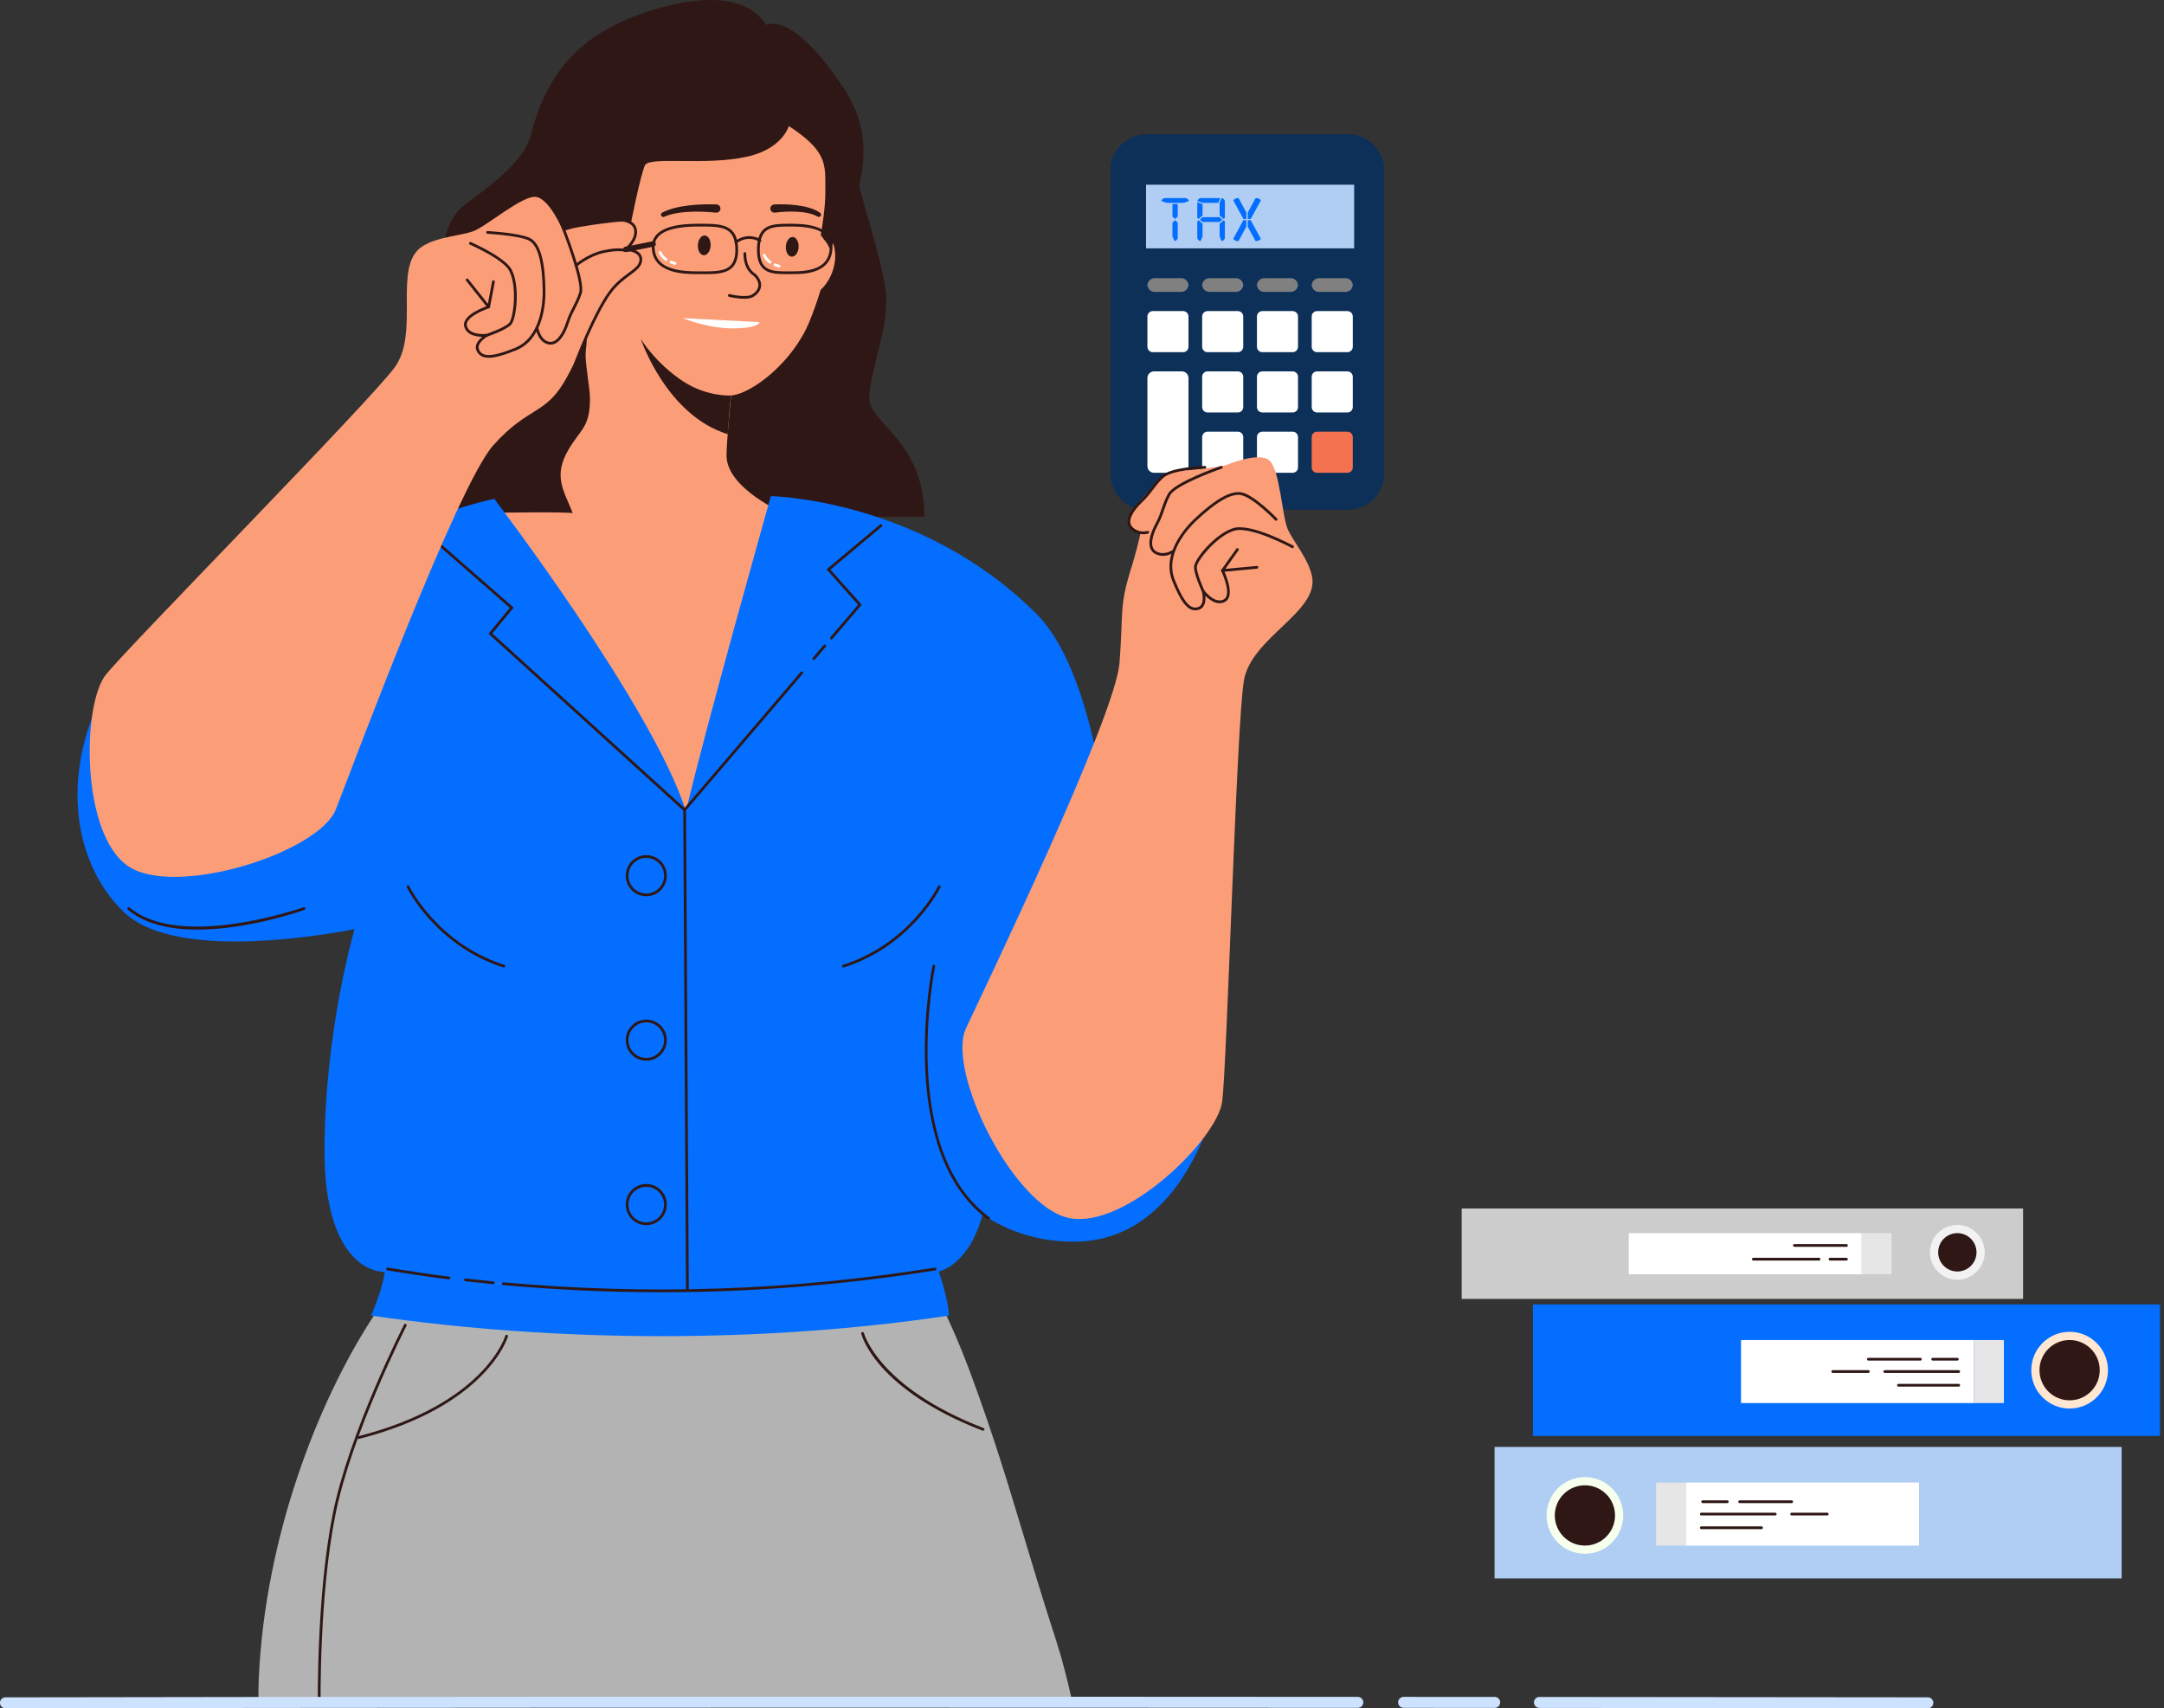
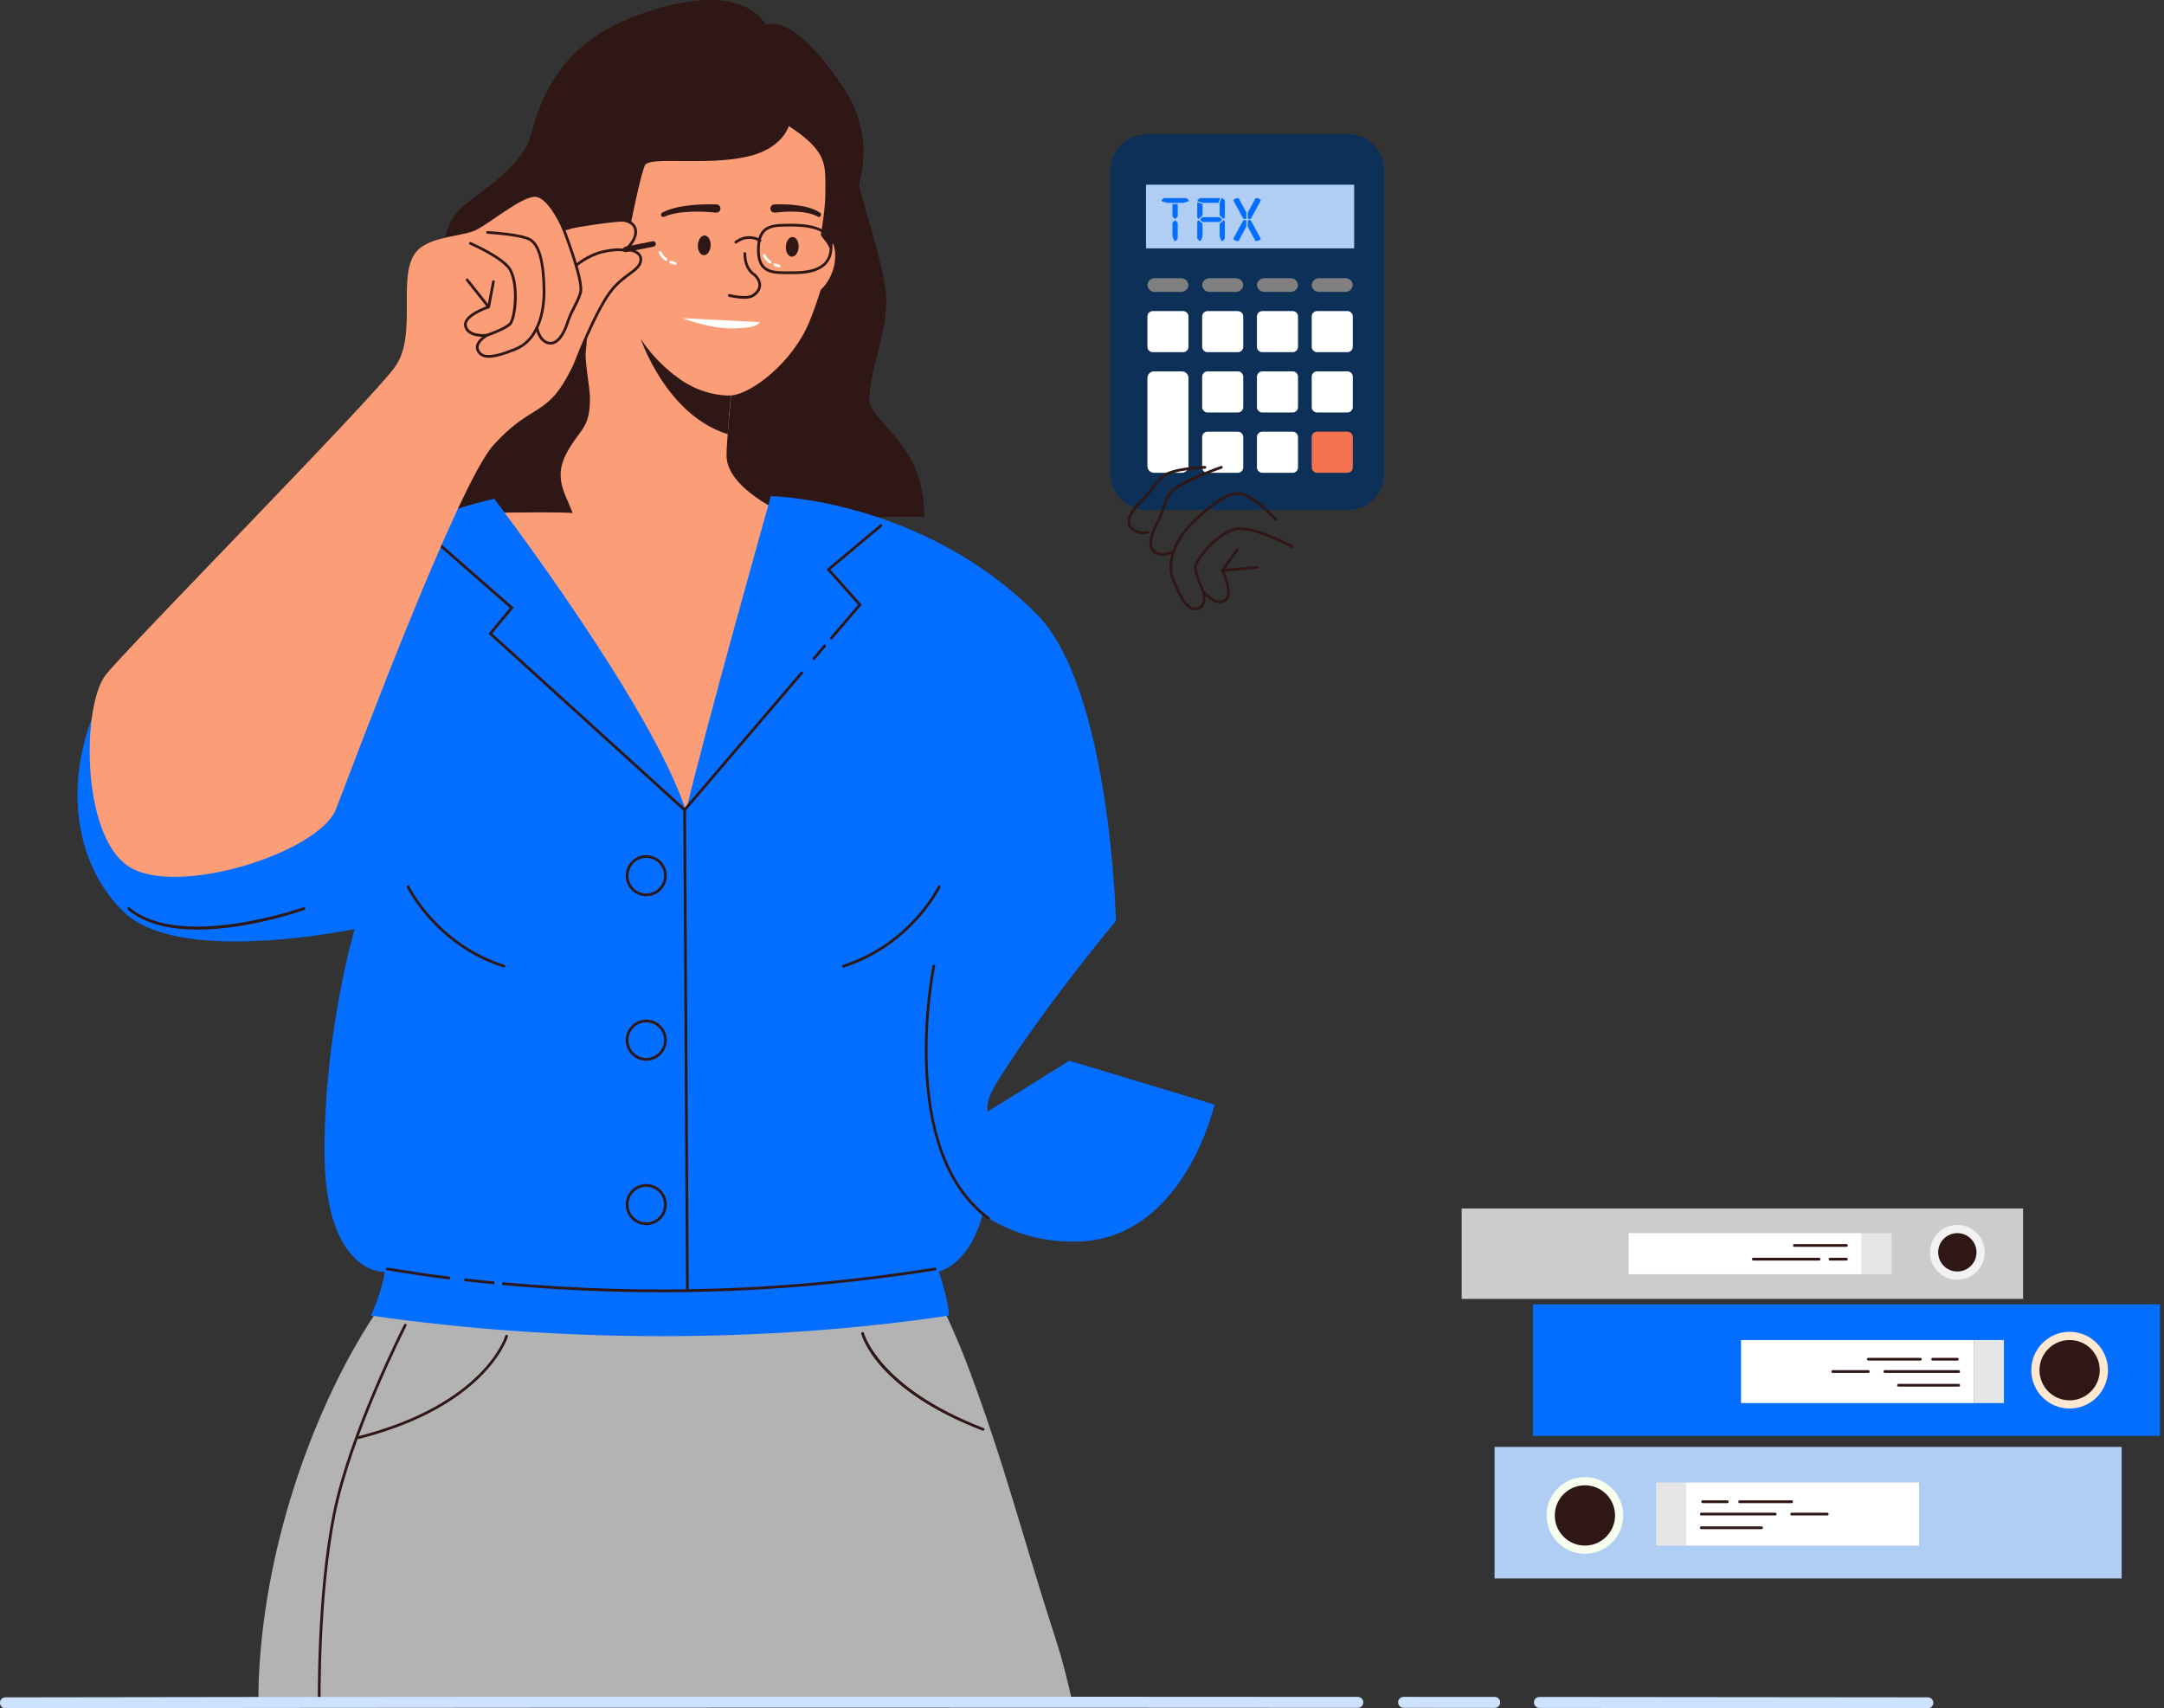
<svg xmlns="http://www.w3.org/2000/svg" width="394" height="311" viewBox="0 0 394 311" fill="none">
  <rect x="0" y="0" width="394" height="311" fill="#333333" stroke="none" />
  <g clip-path="url(#clip0_144_5704)">
    <path d="M245.446 24.449H208.765C205.127 24.449 202.176 27.404 202.176 31.043V86.213C202.176 89.853 205.129 92.807 208.765 92.807H245.446C249.083 92.807 252.034 89.852 252.034 86.213V31.044C252.034 27.404 249.081 24.451 245.446 24.451V24.449Z" fill="#0C3058" />
    <path d="M208.657 33.623H246.55V45.215H208.657V33.623Z" fill="#B0CDF3" />
    <path d="M244.981 53.14C245.643 53.14 246.206 52.645 246.29 51.987L246.293 51.965H246.301V51.82H246.293L246.29 51.798C246.206 51.14 245.643 50.645 244.981 50.645H240.142C239.48 50.645 238.917 51.14 238.834 51.798L238.831 51.82H238.823V51.965H238.831L238.834 51.987C238.917 52.645 239.48 53.14 240.142 53.14H244.981Z" fill="#808080" />
    <path d="M235.01 53.14C235.672 53.14 236.234 52.645 236.318 51.987L236.321 51.965H236.329V51.82H236.321L236.318 51.798C236.234 51.14 235.672 50.645 235.01 50.645H230.17C229.508 50.645 228.946 51.14 228.862 51.798L228.859 51.82H228.851V51.965H228.859L228.862 51.987C228.946 52.645 229.508 53.14 230.17 53.14H235.01Z" fill="#808080" />
    <path d="M225.038 53.14C225.7 53.14 226.263 52.645 226.346 51.987L226.35 51.965H226.357V51.82H226.35L226.346 51.798C226.263 51.14 225.7 50.645 225.038 50.645H220.199C219.537 50.645 218.974 51.14 218.89 51.798L218.887 51.82H218.879V51.965H218.887L218.89 51.987C218.974 52.645 219.537 53.14 220.199 53.14H225.038Z" fill="#808080" />
    <path d="M215.065 53.14C215.727 53.14 216.29 52.645 216.374 51.987L216.377 51.965H216.385V51.82H216.377L216.374 51.798C216.29 51.14 215.727 50.645 215.065 50.645H210.226C209.564 50.645 209.001 51.14 208.918 51.798L208.915 51.82H208.907V51.965H208.915L208.918 51.987C209.001 52.645 209.564 53.14 210.226 53.14H215.065Z" fill="#808080" />
    <path d="M239.802 56.633H245.321C245.862 56.633 246.301 57.072 246.301 57.614V63.137C246.301 63.678 245.862 64.117 245.321 64.117H239.802C239.261 64.117 238.823 63.678 238.823 63.137V57.614C238.823 57.072 239.261 56.633 239.802 56.633Z" fill="white" />
    <path d="M229.831 56.633H235.35C235.891 56.633 236.329 57.072 236.329 57.614V63.137C236.329 63.678 235.891 64.117 235.35 64.117H229.831C229.29 64.117 228.851 63.678 228.851 63.137V57.614C228.851 57.072 229.29 56.633 229.831 56.633Z" fill="white" />
    <path d="M219.859 56.633H225.378C225.919 56.633 226.357 57.072 226.357 57.614V63.137C226.357 63.678 225.919 64.117 225.378 64.117H219.859C219.318 64.117 218.879 63.678 218.879 63.137V57.614C218.879 57.072 219.318 56.633 219.859 56.633Z" fill="white" />
    <path d="M209.888 56.633H215.407C215.948 56.633 216.387 57.072 216.387 57.614V63.137C216.387 63.678 215.948 64.117 215.407 64.117H209.888C209.347 64.117 208.909 63.678 208.909 63.137V57.614C208.909 57.072 209.347 56.633 209.888 56.633Z" fill="white" />
    <path d="M239.802 67.61H245.321C245.862 67.61 246.301 68.049 246.301 68.591V74.114C246.301 74.655 245.862 75.094 245.321 75.094H239.802C239.261 75.094 238.823 74.655 238.823 74.114V68.591C238.823 68.049 239.261 67.61 239.802 67.61Z" fill="white" />
    <path d="M229.831 67.61H235.35C235.891 67.61 236.329 68.049 236.329 68.591V74.114C236.329 74.655 235.891 75.094 235.35 75.094H229.831C229.29 75.094 228.851 74.655 228.851 74.114V68.591C228.851 68.049 229.29 67.61 229.831 67.61Z" fill="white" />
    <path d="M219.859 67.61H225.378C225.919 67.61 226.357 68.049 226.357 68.591V74.114C226.357 74.655 225.919 75.094 225.378 75.094H219.859C219.318 75.094 218.879 74.655 218.879 74.114V68.591C218.879 68.049 219.318 67.61 219.859 67.61Z" fill="white" />
    <path d="M239.802 78.589H245.321C245.862 78.589 246.301 79.028 246.301 79.569V85.092C246.301 85.634 245.862 86.073 245.321 86.073H239.802C239.261 86.073 238.823 85.634 238.823 85.092V79.569C238.823 79.028 239.261 78.589 239.802 78.589Z" fill="#F57251" />
    <path d="M229.831 78.589H235.35C235.891 78.589 236.329 79.028 236.329 79.569V85.092C236.329 85.634 235.891 86.073 235.35 86.073H229.831C229.29 86.073 228.851 85.634 228.851 85.092V79.569C228.851 79.028 229.29 78.589 229.831 78.589Z" fill="white" />
    <path d="M219.859 78.589H225.378C225.919 78.589 226.357 79.028 226.357 79.569V85.092C226.357 85.634 225.919 86.073 225.378 86.073H219.859C219.318 86.073 218.879 85.634 218.879 85.092V79.569C218.879 79.028 219.318 78.589 219.859 78.589Z" fill="white" />
    <path d="M210.116 67.61H215.18C215.846 67.61 216.387 68.151 216.387 68.818V84.864C216.387 85.532 215.846 86.073 215.18 86.073H210.116C209.449 86.073 208.909 85.532 208.909 84.864V68.818C208.909 68.151 209.449 67.61 210.116 67.61Z" fill="white" />
    <path d="M212.407 36.928L211.449 36.602C211.528 36.311 211.729 36.131 212.048 36.058H215.865C216.184 36.131 216.384 36.313 216.464 36.602L215.507 36.928H212.408H212.407ZM213.472 39.433V37.146H214.429V39.433L213.95 39.867L213.472 39.433ZM213.949 40.086L214.428 40.521V43.351C214.347 43.642 214.148 43.822 213.829 43.895L213.47 43.024V40.519L213.949 40.084V40.086Z" fill="#036EFF" />
    <path d="M218.946 37.146V39.214L218.227 39.867L217.988 39.649V36.819L218.946 37.145V37.146ZM218.946 40.739V43.025L218.587 43.896C218.268 43.824 218.069 43.642 217.988 43.352V40.304L218.227 40.086L218.946 40.739ZM221.817 36.928H218.957L217.999 36.602C218.08 36.311 218.279 36.131 218.598 36.058H222.175L221.817 36.929V36.928ZM222.057 39.54L222.536 39.977L222.057 40.411H218.946L218.467 39.977L218.946 39.54H222.057ZM222.057 39.214V36.928L222.415 36.057C222.735 36.129 222.934 36.311 223.014 36.601V39.649L222.774 39.867L222.057 39.214ZM222.774 40.086L223.014 40.304V43.352C222.934 43.643 222.735 43.824 222.415 43.896L222.057 43.025V40.739L222.774 40.086Z" fill="#036EFF" />
    <path d="M226.92 41.261L225.497 43.895C225.018 43.895 224.699 43.749 224.539 43.458L226.381 40.084H226.92V41.261ZM226.933 39.867H226.394L224.552 36.493C224.711 36.202 225.03 36.058 225.509 36.058L226.933 38.704V39.869V39.867ZM227.171 40.086H227.71L229.552 43.46C229.393 43.751 229.074 43.896 228.595 43.896L227.171 41.262V40.086ZM227.184 38.691L228.608 36.057C229.086 36.057 229.405 36.202 229.565 36.492L227.723 39.866H227.184V38.689V38.691Z" fill="#036EFF" />
    <path d="M47.056 309.936C64.212 309.922 80.985 309.906 97.623 309.896C116.23 309.887 134.667 309.882 153.289 309.882C167.125 309.882 181.065 309.887 195.255 309.892C194.297 305.625 193.321 301.834 192.343 298.82C187.053 282.528 184.215 271.536 179.589 258.078C178.671 255.409 177.685 252.639 176.592 249.71C167.937 226.503 157.681 216.757 157.681 216.757L89.749 213.873C89.749 213.873 74.867 229.082 67.822 239.905C57.886 255.164 48.252 279.858 47.117 305.565C47.056 306.968 47.038 308.429 47.056 309.936Z" fill="#B3B3B3" />
    <path d="M155.2 27.768C155.972 34.709 161.366 48.594 161.366 54.764C161.366 60.934 158.283 67.877 158.283 72.504C158.283 77.131 168.302 80.217 168.302 94.1H127.454L123.601 47.049L155.2 27.766V27.768Z" fill="#2F1715" />
    <path d="M142.125 46.058C140.834 49.519 141.889 53.11 144.483 54.079C147.078 55.049 150.227 53.028 151.518 49.566C152.808 46.105 151.753 42.514 149.159 41.545C146.564 40.576 143.415 42.596 142.125 46.058Z" fill="#FB9E78" />
    <path d="M75.817 94.872C75.817 94.872 113.184 151.687 127.388 151.687C141.592 151.687 142.819 93.479 142.819 93.479C142.819 93.479 132.28 88.961 132.28 82.932C132.28 80.364 133.108 72.022 133.116 71.996C136.704 71.731 144.198 66.168 147.322 58.665C152.965 45.104 154.005 26.071 154.005 26.071L139.801 11.856L102.793 35.48C102.793 35.48 101.409 72.88 98.939 80.216C96.469 87.551 75.817 94.87 75.817 94.87V94.872Z" fill="#FB9E78" />
    <path d="M130.455 37.217C129.597 37.179 128.777 37.185 127.94 37.212C127.107 37.242 126.274 37.296 125.443 37.397C124.612 37.502 123.783 37.623 122.963 37.834C122.143 38.042 121.329 38.307 120.558 38.713C120.354 38.821 120.277 39.072 120.383 39.276C120.485 39.47 120.719 39.551 120.918 39.464L120.931 39.459C121.634 39.149 122.397 38.955 123.173 38.813C123.949 38.667 124.746 38.605 125.543 38.56C126.341 38.517 127.143 38.52 127.944 38.545C128.741 38.572 129.556 38.623 130.329 38.71H130.341C130.752 38.757 131.123 38.462 131.169 38.05C131.215 37.639 130.921 37.268 130.51 37.222C130.494 37.22 130.476 37.219 130.46 37.217H130.455Z" fill="#2F1715" />
    <path d="M141.118 38.707C141.755 38.623 142.439 38.571 143.102 38.542C143.771 38.514 144.44 38.511 145.104 38.549C145.766 38.585 146.43 38.65 147.065 38.789C147.7 38.927 148.323 39.118 148.855 39.431L148.868 39.437C149.067 39.554 149.321 39.488 149.438 39.289C149.549 39.1 149.493 38.86 149.318 38.737C148.694 38.299 148.003 38.03 147.313 37.82C146.619 37.608 145.916 37.484 145.215 37.388C144.512 37.292 143.807 37.238 143.102 37.211C142.393 37.186 141.702 37.179 140.971 37.217C140.558 37.238 140.239 37.59 140.261 38.003C140.282 38.416 140.634 38.735 141.047 38.713C141.066 38.713 141.086 38.71 141.105 38.708H141.119L141.118 38.707Z" fill="#2F1715" />
    <path d="M135.483 54.393C136.13 54.393 136.755 54.306 137.173 54.048C137.985 53.55 138.48 52.868 138.567 52.13C138.657 51.368 138.319 50.599 137.564 49.843L137.497 49.796C137.431 49.763 135.863 48.941 135.863 46.154C135.863 46.017 135.751 45.904 135.614 45.904C135.476 45.904 135.364 46.017 135.364 46.154C135.364 49.051 136.952 50.065 137.236 50.221C137.861 50.855 138.142 51.477 138.071 52.071C137.977 52.859 137.304 53.381 136.911 53.623C136.018 54.171 133.67 53.752 132.843 53.545C132.708 53.51 132.574 53.593 132.541 53.727C132.508 53.86 132.588 53.996 132.722 54.029C132.809 54.051 134.195 54.393 135.483 54.393Z" fill="#2F1715" />
    <path d="M143.082 44.873C143.028 45.863 143.505 46.695 144.148 46.73C144.79 46.765 145.354 45.99 145.406 44.998C145.46 44.008 144.983 43.177 144.34 43.142C143.698 43.107 143.134 43.882 143.082 44.873Z" fill="#2F1715" />
    <path d="M127.059 44.605C127.006 45.594 127.483 46.426 128.126 46.461C128.767 46.496 129.331 45.721 129.384 44.73C129.437 43.74 128.96 42.908 128.317 42.873C127.676 42.838 127.112 43.613 127.059 44.605Z" fill="#2F1715" />
    <path d="M149.438 42.796C150.304 37.598 150.274 36.085 150.274 33.598C150.274 29.417 150.274 26.908 141.919 21.89C139.941 16.612 138.132 8.847 137.742 7.675C136.906 5.167 141.919 -1.523 153.617 16.037C161.056 27.203 155.292 38.406 151.11 45.304C150.363 43.778 150.385 44.189 149.438 42.794V42.796Z" fill="#2F1715" />
    <path d="M131.071 75.943C131.066 75.943 131.06 75.94 131.054 75.935C131.071 75.976 131.079 75.976 131.071 75.943Z" fill="#2F1715" />
    <path d="M116.665 61.706C116.665 61.706 121.29 75.589 132.504 79.047C132.58 77.784 132.873 73.47 133.106 72.074C133.106 72.048 133.106 72.023 133.114 71.999C133.114 71.999 128.801 72.305 124.371 69.42C119.424 66.199 116.663 61.707 116.663 61.707L116.665 61.706Z" fill="#2F1715" />
    <path d="M138.283 58.64C138.283 58.64 138.326 59.712 133.671 59.783C129.017 59.856 124.303 57.923 124.303 57.923L138.283 58.64Z" fill="white" />
    <path d="M66.567 82.532C70.421 80.219 68.109 75.59 70.421 70.191C72.733 64.791 77.55 62.092 78.899 59.392C80.441 56.307 80.237 53.717 80.255 52.261C80.305 47.402 80.296 42.076 83.431 38.371C85.135 36.365 95.08 30.786 96.627 24.683C99.694 12.591 106.255 5.711 118.846 1.823C128.982 -1.305 137.997 -0.878 140.569 6.84C142.241 11.857 143.911 21.892 143.911 21.892C143.911 21.892 143.451 26.868 135.932 28.54C128.413 30.212 118.271 28.41 117.435 30.083C116.599 31.756 114.602 41.961 114.602 41.961C114.602 41.961 113.258 40.876 111.101 41.295C111.096 41.29 111.09 41.29 111.085 41.295C108.402 41.412 106.247 43.357 106.247 46.978C106.247 50.599 107.443 57.383 106.645 64.021C106.443 65.698 107.416 70.666 107.416 72.505C107.415 77.749 105.874 77.905 103.563 81.762C100.544 86.8 102.792 89.475 104.272 93.427C102.828 92.94 60.848 93.819 60.848 93.819C60.848 93.819 57.113 88.212 66.567 82.534V82.532Z" fill="#2F1715" />
    <path d="M221.12 201.086C221.12 201.086 215.636 225.535 196.191 226.034C176.746 226.534 168.271 209.569 168.271 209.569L194.697 193.104L221.122 201.087L221.12 201.086Z" fill="#036EFF" />
    <path d="M188.714 111.77C167.768 90.808 140.352 90.315 140.352 90.315C140.352 90.315 128.387 132.728 124.896 147.696C118.913 128.735 89.996 90.813 89.996 90.813C89.996 90.813 69.486 94.861 52.103 109.275C34.652 123.745 23.244 111.095 16.206 132.228C11.718 145.7 14.716 158.65 22.687 166.158C31.163 174.142 54.097 171.148 64.567 169.151C64.567 169.151 59.083 187.614 59.083 209.567C59.083 231.521 69.554 231.523 69.554 231.523C69.554 231.523 98.471 235.016 118.913 235.016C139.355 235.016 170.765 231.523 170.765 231.523C170.765 231.523 180.239 230.025 180.239 209.567C180.239 200.586 178.347 201.971 182.255 195.846C190.888 182.314 203.174 167.654 203.174 167.654C203.174 167.654 202.177 125.241 188.715 111.769L188.714 111.77Z" fill="#036EFF" />
    <path d="M153.431 114.139L156.892 110.088L151.2 103.706L160.704 95.745L160.383 95.362L150.486 103.656L156.23 110.096L153.052 113.815L153.431 114.139Z" fill="#2F1715" />
    <path d="M151.368 116.421C151.437 116.421 151.508 116.391 151.557 116.334L153.431 114.139C153.521 114.035 153.508 113.877 153.404 113.788C153.298 113.7 153.142 113.711 153.053 113.815L151.18 116.008C151.089 116.113 151.102 116.271 151.206 116.361C151.254 116.402 151.311 116.421 151.369 116.421H151.368Z" fill="#2F1715" />
    <path d="M148.176 120.154C148.245 120.154 148.317 120.124 148.365 120.067L150.35 117.744C150.44 117.64 150.427 117.482 150.323 117.393C150.219 117.303 150.061 117.316 149.972 117.42L147.988 119.743C147.898 119.847 147.91 120.005 148.015 120.096C148.062 120.137 148.119 120.156 148.177 120.156L148.176 120.154Z" fill="#2F1715" />
    <path d="M124.669 147.803L146.164 122.644C146.254 122.54 146.242 122.382 146.138 122.293C146.032 122.203 145.875 122.216 145.787 122.32L124.626 147.09L89.631 115.32L93.519 110.614L78.942 97.862C78.839 97.772 78.681 97.781 78.59 97.886C78.498 97.99 78.509 98.147 78.614 98.238L92.826 110.671L88.942 115.371L89.119 115.531L124.67 147.806L124.669 147.803Z" fill="#2F1715" />
    <path d="M124.9 147.187L125.405 235.006L124.906 235.009L124.401 147.189L124.9 147.187Z" fill="#2F1715" />
    <path d="M76.836 44.899C71.431 48.479 76.522 60.525 71.858 66.884C67.192 73.244 23.652 117.398 19.291 122.807C14.932 128.217 14.698 151.731 23.273 157.64C31.848 163.549 58.094 155.234 61.168 147.312C64.241 139.39 83.272 88.386 89.819 81.06C96.367 73.734 99.383 75.755 103.252 68.614C107.122 61.473 109.261 54.824 112.076 52.587C114.892 50.349 117.232 47.959 116.589 46.702C115.946 45.446 111.215 45.493 111.215 45.493C111.215 45.493 113.419 45.155 115.301 44.189C117.183 43.223 117.779 39.746 111.794 40.438C105.809 41.131 104.08 41.621 104.08 41.621L102.524 42.062C102.524 42.062 100.083 36.139 97.556 35.848C95.03 35.559 88.467 41.306 86.111 42.119C83.754 42.932 79.499 43.133 76.836 44.896V44.899Z" fill="#FB9E78" />
    <path d="M88.983 65.132C90.128 65.132 91.726 64.689 93.925 63.802C99.002 61.755 99.33 55.031 99.31 53.02C99.254 47.634 98.403 44.504 96.704 43.446C95.456 42.669 91.71 42.261 88.789 42.057C88.656 42.046 88.533 42.151 88.522 42.29C88.512 42.428 88.615 42.546 88.752 42.556C92.805 42.839 95.534 43.305 96.441 43.87C97.96 44.817 98.758 47.897 98.811 53.025C98.829 54.957 98.523 61.408 93.739 63.339C89.144 65.192 87.822 64.827 87.25 63.711C86.616 62.474 88.768 61.261 88.79 61.249C88.886 61.22 92.103 60.113 93.043 59.152C94.048 58.126 94.726 52.139 93.171 49.105C92.274 47.355 88.642 45.402 85.753 44.072C85.63 44.015 85.48 44.069 85.423 44.194C85.366 44.319 85.42 44.467 85.545 44.524C89.585 46.384 92.067 48.045 92.726 49.331C94.213 52.231 93.467 58.002 92.685 58.801C91.827 59.679 88.62 60.781 88.586 60.792C88.439 60.869 85.953 62.275 86.804 63.935C87.212 64.731 87.894 65.129 88.981 65.129L88.983 65.132Z" fill="#2F1715" />
    <path d="M88.928 56.038C88.953 56.038 88.978 56.035 89.004 56.029C89.125 55.999 89.22 55.899 89.244 55.776L90.088 51.322C90.113 51.186 90.024 51.056 89.888 51.031C89.756 51.005 89.623 51.094 89.598 51.23L88.827 55.306L85.251 50.801C85.164 50.694 85.008 50.676 84.9 50.762C84.793 50.847 84.774 51.004 84.859 51.113L88.673 55.918C88.735 55.996 88.83 56.04 88.928 56.04V56.038Z" fill="#2F1715" />
    <path d="M87.953 61.318C88.367 61.318 88.659 61.283 88.7 61.279C88.836 61.261 88.934 61.136 88.917 61C88.899 60.864 88.779 60.768 88.639 60.784C88.609 60.787 85.523 61.149 85.016 59.362C84.6 57.898 87.785 56.53 89.046 56.127C89.177 56.086 89.25 55.945 89.207 55.814C89.165 55.683 89.027 55.61 88.895 55.653C88.691 55.717 83.905 57.273 84.535 59.5C84.986 61.087 86.88 61.32 87.953 61.32V61.318Z" fill="#2F1715" />
    <path d="M100.236 62.741C100.882 62.741 101.507 62.403 102.073 61.74C102.809 60.875 103.302 59.644 103.585 58.763C103.936 57.673 104.325 56.919 104.739 56.119C105.141 55.336 105.56 54.527 105.922 53.399C106.655 51.122 102.612 41.003 102.44 40.572L101.977 40.759C103.133 43.64 106.009 51.499 105.446 53.246C105.096 54.336 104.707 55.09 104.293 55.89C103.89 56.672 103.471 57.482 103.11 58.609C102.722 59.811 102.233 60.782 101.692 61.416C101.086 62.128 100.443 62.381 99.782 62.169C98.294 61.69 97.99 59.549 97.987 59.527L97.493 59.592C97.507 59.693 97.837 62.066 99.629 62.643C99.833 62.708 100.033 62.741 100.234 62.741H100.236Z" fill="#2F1715" />
    <path d="M104.944 48.588C104.966 48.569 107.121 46.705 109.856 46.067C112.571 45.435 113.966 45.857 113.98 45.86L114.132 45.384C114.072 45.365 112.609 44.911 109.744 45.58C106.884 46.246 104.709 48.131 104.617 48.212L104.946 48.588H104.944Z" fill="#2F1715" />
-     <path d="M238.899 105.03C240.059 111.411 227.845 116.07 226.487 123.841C225.128 131.613 223.412 193.624 222.526 200.518C221.641 207.411 204.841 223.852 194.645 221.748C184.449 219.642 172.283 194.925 175.87 187.225C179.457 179.523 203.076 130.478 203.83 120.677C204.582 110.877 203.689 110.528 206.162 102.791C206.429 101.957 207.574 97.867 207.658 96.802C207.658 96.802 205.357 96.211 205.664 94.307C205.994 92.253 208.157 90.814 209.652 88.819C211.567 86.264 213.142 85.826 217.12 85.52C220.456 85.264 223.249 84.671 223.249 84.671C223.249 84.671 229.127 82.176 231.084 83.8C233.042 85.424 233.437 94.143 234.483 96.409C235.527 98.675 238.327 101.888 238.897 105.031L238.899 105.03Z" fill="#FB9E78" />
    <path d="M217.609 111.105C217.822 111.105 218.04 111.07 218.266 111.004C220.053 110.469 219.347 107.699 219.315 107.582C219.285 107.509 217.862 104.429 217.899 103.2C217.934 102.082 221.582 97.55 224.703 96.618C227.724 95.712 235.137 99.723 235.211 99.764C235.332 99.831 235.483 99.785 235.55 99.665C235.616 99.544 235.57 99.393 235.45 99.326C235.139 99.157 227.774 95.177 224.561 96.14C221.295 97.117 217.448 101.749 217.402 103.186C217.359 104.532 218.787 107.62 218.849 107.751C218.849 107.751 219.446 110.131 218.124 110.526C216.921 110.885 215.743 110.183 213.901 105.582C211.982 100.79 216.424 96.102 217.83 94.78C221.565 91.268 224.336 89.712 226.074 90.157C228.302 90.726 232.123 94.69 232.16 94.73C232.255 94.829 232.413 94.832 232.513 94.737C232.612 94.643 232.616 94.484 232.521 94.385C232.36 94.217 228.564 90.278 226.199 89.674C224.261 89.181 221.413 90.731 217.49 94.418C216.026 95.795 211.403 100.684 213.439 105.77C214.939 109.512 216.16 111.109 217.61 111.109L217.609 111.105Z" fill="#2F1715" />
    <path d="M222.458 104.12L222.631 104.114L228.863 103.532C229 103.52 229.101 103.398 229.089 103.26C229.076 103.123 228.953 103.02 228.817 103.034L223.094 103.569L225.501 100.189C225.581 100.077 225.554 99.922 225.442 99.842C225.33 99.763 225.175 99.788 225.095 99.9L222.3 103.825L222.458 104.119V104.12Z" fill="#2F1715" />
    <path d="M222.056 109.819C222.38 109.819 222.71 109.745 223.04 109.571C225.083 108.486 222.892 103.951 222.798 103.76C222.738 103.637 222.588 103.586 222.465 103.646C222.342 103.706 222.29 103.856 222.351 103.98C222.934 105.17 224.151 108.417 222.808 109.131C221.166 110.004 219.294 107.523 219.275 107.498C219.193 107.387 219.036 107.365 218.926 107.447C218.815 107.53 218.793 107.686 218.875 107.797C218.948 107.895 220.403 109.822 222.057 109.822L222.056 109.819Z" fill="#2F1715" />
    <path d="M211.726 101.197C212.78 101.197 213.59 100.656 213.638 100.623C213.752 100.545 213.78 100.39 213.704 100.277C213.627 100.163 213.472 100.133 213.358 100.21C213.344 100.22 211.942 101.146 210.563 100.401C209.953 100.071 209.691 99.432 209.784 98.501C209.868 97.671 210.228 96.646 210.827 95.534C211.389 94.492 211.685 93.631 211.969 92.797C212.26 91.945 212.535 91.142 213.078 90.135C213.947 88.523 220.139 86.106 222.451 85.309C222.581 85.264 222.65 85.122 222.606 84.992C222.562 84.863 222.419 84.792 222.29 84.837C221.942 84.958 213.778 87.788 212.641 89.899C212.078 90.941 211.783 91.803 211.498 92.636C211.208 93.488 210.933 94.292 210.389 95.299C209.95 96.113 209.402 97.321 209.288 98.452C209.174 99.587 209.533 100.412 210.326 100.841C210.81 101.102 211.29 101.195 211.728 101.195L211.726 101.197Z" fill="#2F1715" />
    <path d="M208.122 97.26C208.636 97.26 209.006 97.157 209.04 97.147C209.173 97.109 209.249 96.972 209.211 96.839C209.173 96.706 209.036 96.63 208.903 96.668C208.887 96.673 207.266 97.116 206.188 95.977C205.711 95.473 205.662 94.783 206.042 93.928C206.38 93.166 207.043 92.304 207.958 91.436C208.818 90.621 209.367 89.894 209.898 89.192C210.44 88.474 210.954 87.796 211.783 87.01C213.384 85.494 219.324 85.326 219.385 85.324C219.522 85.321 219.631 85.206 219.628 85.068C219.625 84.931 219.509 84.815 219.372 84.825C219.121 84.831 213.18 84.999 211.44 86.646C210.581 87.461 210.031 88.188 209.5 88.89C208.958 89.608 208.445 90.286 207.615 91.072C206.944 91.709 206.046 92.685 205.585 93.724C205.122 94.766 205.206 95.662 205.825 96.319C206.552 97.087 207.457 97.26 208.122 97.26Z" fill="#2F1715" />
-     <path d="M128.401 49.903C130.476 49.903 132.244 49.796 133.335 48.71C134.043 48.004 134.388 46.953 134.388 45.493C134.388 40.734 131.294 40.734 127.379 40.734C125.227 40.734 118.679 40.734 118.679 44.931C118.679 49.897 124.803 49.897 126.815 49.897C127.087 49.897 127.357 49.899 127.622 49.9C127.886 49.902 128.145 49.903 128.401 49.903ZM127.379 41.234C131.299 41.234 133.89 41.234 133.89 45.495C133.89 46.815 133.595 47.751 132.985 48.357C131.906 49.429 129.926 49.418 127.627 49.402C127.36 49.401 127.09 49.399 126.816 49.399C121.606 49.399 119.179 47.979 119.179 44.931C119.179 42.443 121.862 41.234 127.379 41.234Z" fill="#2F1715" />
    <path d="M122.899 48.203C123.01 48.203 123.111 48.129 123.141 48.017C123.176 47.884 123.097 47.747 122.964 47.712C122.704 47.644 122.459 47.563 122.234 47.473C122.106 47.422 121.961 47.484 121.91 47.611C121.858 47.739 121.921 47.884 122.049 47.935C122.293 48.033 122.557 48.12 122.838 48.193C122.86 48.199 122.881 48.2 122.901 48.2L122.899 48.203Z" fill="white" />
    <path d="M121.248 47.479C121.327 47.479 121.404 47.443 121.452 47.373C121.531 47.261 121.504 47.105 121.39 47.026C120.946 46.714 120.619 46.324 120.417 45.863C120.362 45.737 120.213 45.68 120.088 45.735C119.962 45.791 119.905 45.938 119.96 46.064C120.2 46.61 120.584 47.07 121.104 47.434C121.148 47.464 121.197 47.478 121.248 47.478V47.479Z" fill="white" />
    <path d="M141.847 48.703C141.957 48.703 142.058 48.629 142.088 48.517C142.123 48.384 142.044 48.246 141.912 48.212C141.651 48.144 141.406 48.063 141.182 47.973C141.054 47.922 140.908 47.984 140.858 48.11C140.806 48.238 140.869 48.384 140.995 48.434C141.238 48.532 141.502 48.62 141.784 48.692C141.806 48.699 141.826 48.7 141.847 48.7V48.703Z" fill="white" />
    <path d="M140.194 47.979C140.273 47.979 140.351 47.943 140.398 47.873C140.477 47.761 140.45 47.604 140.338 47.525C139.894 47.214 139.567 46.823 139.365 46.363C139.309 46.237 139.161 46.18 139.036 46.235C138.91 46.29 138.853 46.437 138.908 46.564C139.148 47.109 139.532 47.57 140.052 47.933C140.096 47.963 140.145 47.977 140.196 47.977L140.194 47.979Z" fill="white" />
    <path d="M143.073 49.903C143.296 49.903 143.523 49.903 143.754 49.9C143.984 49.898 144.22 49.897 144.455 49.897C146.215 49.897 151.568 49.897 151.568 44.93C151.568 40.735 145.846 40.735 143.964 40.735C140.537 40.735 137.83 40.735 137.83 45.495C137.83 47.046 138.173 48.14 138.878 48.841C139.848 49.805 141.335 49.905 143.071 49.905L143.073 49.903ZM143.965 41.233C148.813 41.233 151.071 42.408 151.071 44.93C151.071 47.979 148.969 49.399 144.455 49.399C144.218 49.399 143.981 49.401 143.749 49.402C141.832 49.416 140.178 49.427 139.23 48.486C138.625 47.884 138.33 46.905 138.33 45.495C138.33 41.235 140.572 41.235 143.964 41.235L143.965 41.233Z" fill="#2F1715" />
    <path d="M113.926 45.906C113.959 45.906 113.991 45.903 114.024 45.897L119.011 44.899C119.281 44.845 119.456 44.583 119.401 44.312C119.347 44.042 119.083 43.866 118.815 43.922L113.828 44.919C113.558 44.973 113.383 45.236 113.438 45.506C113.485 45.743 113.694 45.908 113.926 45.908V45.906Z" fill="#2F1715" />
    <path d="M133.973 44.334C134.027 44.334 134.082 44.317 134.128 44.281C134.138 44.273 135.144 43.488 136.342 43.488C137.539 43.488 138.205 43.994 138.211 43.999C138.32 44.083 138.476 44.062 138.56 43.955C138.644 43.846 138.625 43.691 138.517 43.605C138.486 43.58 137.715 42.989 136.342 42.989C134.969 42.989 133.866 43.852 133.819 43.889C133.711 43.974 133.692 44.13 133.777 44.238C133.826 44.3 133.899 44.333 133.973 44.333V44.334Z" fill="#2F1715" />
    <path d="M179.989 222.042C180.065 222.042 180.14 222.007 180.189 221.941C180.272 221.83 180.248 221.673 180.136 221.593C163.506 209.354 170.191 176.272 170.261 175.94C170.289 175.805 170.202 175.673 170.068 175.644C169.932 175.614 169.801 175.703 169.773 175.837C169.703 176.174 162.955 209.569 179.84 221.994C179.884 222.028 179.937 222.043 179.987 222.043L179.989 222.042Z" fill="#2F1715" />
    <path d="M153.564 176.137C153.589 176.137 153.614 176.134 153.64 176.126C166.063 172.148 171.188 161.631 171.239 161.525C171.299 161.4 171.245 161.252 171.121 161.193C170.997 161.133 170.849 161.187 170.789 161.312C170.74 161.416 165.698 171.741 153.488 175.652C153.357 175.695 153.284 175.835 153.327 175.965C153.361 176.071 153.459 176.139 153.564 176.139V176.137Z" fill="#2F1715" />
    <path d="M91.739 176.137C91.844 176.137 91.942 176.069 91.976 175.963C92.017 175.832 91.946 175.692 91.814 175.65C79.593 171.737 74.563 161.415 74.514 161.31C74.455 161.185 74.305 161.133 74.182 161.192C74.057 161.25 74.005 161.4 74.063 161.524C74.114 161.63 79.239 172.146 91.663 176.125C91.688 176.133 91.713 176.136 91.739 176.136V176.137Z" fill="#2F1715" />
    <path d="M117.666 163.163C119.728 163.163 121.406 161.484 121.406 159.42C121.406 157.357 119.728 155.678 117.666 155.678C115.605 155.678 113.927 157.357 113.927 159.42C113.927 161.484 115.605 163.163 117.666 163.163ZM117.666 156.177C119.453 156.177 120.907 157.632 120.907 159.42C120.907 161.209 119.453 162.664 117.666 162.664C115.879 162.664 114.426 161.209 114.426 159.42C114.426 157.632 115.879 156.177 117.666 156.177Z" fill="#2F1715" />
    <path d="M117.666 193.102C119.728 193.102 121.406 191.423 121.406 189.359C121.406 187.296 119.728 185.617 117.666 185.617C115.605 185.617 113.927 187.296 113.927 189.359C113.927 191.423 115.605 193.102 117.666 193.102ZM117.666 186.116C119.453 186.116 120.907 187.571 120.907 189.359C120.907 191.148 119.453 192.603 117.666 192.603C115.879 192.603 114.426 191.148 114.426 189.359C114.426 187.571 115.879 186.116 117.666 186.116Z" fill="#2F1715" />
    <path d="M117.666 223.039C119.728 223.039 121.406 221.36 121.406 219.297C121.406 217.233 119.728 215.554 117.666 215.554C115.605 215.554 113.927 217.233 113.927 219.297C113.927 221.36 115.605 223.039 117.666 223.039ZM117.666 216.055C119.453 216.055 120.907 217.51 120.907 219.298C120.907 221.087 119.453 222.541 117.666 222.541C115.879 222.541 114.426 221.087 114.426 219.298C114.426 217.51 115.879 216.055 117.666 216.055Z" fill="#2F1715" />
    <path d="M67.558 239.506C101.961 244.497 139.355 244.497 172.759 239.506C172.759 236.679 170.765 231.023 170.765 231.023C137.402 236.311 103.415 236.311 70.051 231.023C70.051 233.85 67.558 239.506 67.558 239.506Z" fill="#036EFF" />
    <path d="M81.742 232.908C81.867 232.908 81.974 232.815 81.989 232.688C82.004 232.552 81.908 232.427 81.77 232.411C78.021 231.958 74.785 231.444 71.036 230.849L70.587 230.778C70.455 230.757 70.323 230.849 70.301 230.985C70.279 231.121 70.372 231.249 70.508 231.271L70.957 231.343C74.71 231.937 77.952 232.451 81.709 232.906C81.718 232.906 81.729 232.908 81.739 232.908H81.742Z" fill="#2F1715" />
    <path d="M89.815 233.781C89.942 233.781 90.051 233.684 90.063 233.555C90.076 233.417 89.977 233.295 89.839 233.283C88.158 233.123 86.453 232.946 84.773 232.758C84.633 232.743 84.513 232.842 84.499 232.978C84.483 233.115 84.582 233.238 84.718 233.253C86.401 233.441 88.107 233.616 89.79 233.778C89.798 233.778 89.806 233.778 89.814 233.778L89.815 233.781Z" fill="#2F1715" />
    <path d="M120.393 235.255C137.013 235.255 153.523 233.931 170.305 231.271C170.441 231.249 170.534 231.121 170.512 230.985C170.49 230.849 170.362 230.756 170.226 230.778C143.855 234.959 118.153 235.833 91.652 233.452C91.519 233.444 91.394 233.541 91.382 233.678C91.369 233.816 91.47 233.937 91.608 233.949C101.283 234.818 110.858 235.253 120.392 235.253L120.393 235.255Z" fill="#2F1715" />
    <path d="M35.958 169.234C45.177 169.234 54.819 165.859 55.427 165.643C55.556 165.597 55.624 165.455 55.578 165.325C55.533 165.195 55.387 165.126 55.261 165.173C55.038 165.252 32.85 173.018 23.596 165.217C23.49 165.129 23.334 165.143 23.244 165.247C23.155 165.353 23.17 165.51 23.274 165.6C26.51 168.326 31.179 169.234 35.96 169.234H35.958Z" fill="#2F1715" />
    <path d="M178.992 260.464C179.092 260.464 179.187 260.402 179.225 260.304C179.274 260.176 179.21 260.031 179.081 259.982C160.01 252.642 157.321 242.789 157.296 242.689C157.261 242.557 157.128 242.473 156.993 242.509C156.86 242.542 156.778 242.678 156.811 242.811C156.914 243.224 159.559 253.002 178.901 260.448C178.931 260.459 178.961 260.464 178.991 260.464H178.992Z" fill="#2F1715" />
    <path d="M65.315 261.96C65.336 261.96 65.356 261.957 65.377 261.952C88.68 255.997 92.444 243.442 92.478 243.316C92.515 243.183 92.439 243.045 92.306 243.009C92.173 242.973 92.036 243.05 91.999 243.181C91.965 243.305 88.252 255.592 65.255 261.47C65.122 261.505 65.042 261.641 65.075 261.773C65.103 261.886 65.204 261.962 65.317 261.962L65.315 261.96Z" fill="#2F1715" />
    <path d="M58.126 310.251H58.129C58.267 310.249 58.377 310.135 58.374 309.998C58.371 309.805 58.118 290.501 61.071 275.731C64.021 260.967 73.912 241.561 74.011 241.368C74.075 241.244 74.026 241.094 73.904 241.031C73.781 240.969 73.631 241.017 73.567 241.138C73.468 241.333 63.545 260.801 60.581 275.633C57.619 290.457 57.872 309.811 57.875 310.006C57.877 310.141 57.989 310.251 58.125 310.251H58.126Z" fill="#2F1715" />
    <path d="M103.942 69.186C105.345 64.976 108.601 57.088 111.137 53.535C112.34 51.85 113.67 50.87 114.738 50.082C115.876 49.242 116.773 48.58 116.912 47.486C116.977 46.975 116.851 46.529 116.539 46.162C116.02 45.552 115.097 45.312 114.5 45.217C115.152 44.559 116.298 43.14 115.914 41.603C115.37 39.429 111.578 39.657 111.417 39.668L111.45 40.166C111.485 40.163 114.988 39.954 115.43 41.724C115.869 43.48 113.792 45.194 113.77 45.212L113.255 45.631L113.918 45.655C113.934 45.655 115.511 45.721 116.16 46.485C116.38 46.744 116.465 47.049 116.418 47.421C116.305 48.303 115.525 48.879 114.443 49.677C113.346 50.485 111.983 51.492 110.733 53.243C108.167 56.837 104.882 64.786 103.47 69.027L103.944 69.185L103.942 69.186Z" fill="#2F1715" />
    <path d="M0.997 311C15.667 310.978 29.933 310.959 43.935 310.94L50.923 310.932C66.995 310.918 82.741 310.904 98.369 310.896C130.56 310.878 162.238 310.88 195.26 310.891H196.001C212.654 310.896 229.65 310.907 247.22 310.916C247.77 310.916 248.217 310.47 248.217 309.919C248.217 309.367 247.771 308.921 247.22 308.921C229.65 308.91 212.653 308.9 196 308.895H195.259C162.237 308.884 130.556 308.884 98.366 308.9C82.738 308.91 66.992 308.922 50.919 308.937L43.929 308.944C29.927 308.963 15.661 308.981 0.991 309.005C0.439 309.005 -0.006 309.452 -0.005 310.004C-0.005 310.554 0.443 311 0.992 311H0.997Z" fill="#CDE2FF" />
    <path d="M272.141 310.924C272.691 310.924 273.138 310.478 273.138 309.926C273.138 309.374 272.692 308.929 272.141 308.929L255.554 308.921C255.004 308.921 254.557 309.367 254.557 309.918C254.557 310.47 255.003 310.916 255.554 310.916L272.141 310.924Z" fill="#CDE2FF" />
    <path d="M351.003 310.998C351.553 310.998 352 310.553 352 310.001C352 309.449 351.554 309.003 351.005 309.001L280.283 308.933C279.733 308.933 279.286 309.379 279.286 309.93C279.286 310.481 279.731 310.927 280.283 310.929L351.005 310.997L351.003 310.998Z" fill="#CDE2FF" />
  </g>
  <path d="M279.095 237.467H393.27V261.418H279.095V237.467Z" fill="#036EFF" />
  <path d="M376.815 255.68C380.252 255.68 383.047 252.882 383.047 249.443C383.047 246.004 380.252 243.205 376.815 243.205C373.379 243.205 370.582 246.003 370.582 249.443C370.582 252.884 373.377 255.68 376.815 255.68Z" fill="#2F1715" />
  <path d="M376.815 242.457C380.664 242.457 383.796 245.591 383.796 249.443C383.796 253.295 380.664 256.429 376.815 256.429C372.967 256.429 369.835 253.295 369.835 249.443C369.835 245.591 372.967 242.457 376.815 242.457ZM376.815 254.932C379.844 254.932 382.3 252.474 382.3 249.443C382.3 246.412 379.844 243.955 376.815 243.955C373.787 243.955 371.331 246.412 371.331 249.443C371.331 252.474 373.787 254.932 376.815 254.932Z" fill="#FFE7D1" />
  <path d="M359.366 243.955H364.851V255.431H359.366V243.955Z" fill="#E6E6E6" />
  <path d="M316.986 243.955H359.366V255.431H316.986V243.955Z" fill="white" />
  <path d="M351.886 247.696H356.373C356.511 247.696 356.623 247.584 356.623 247.446C356.623 247.309 356.511 247.196 356.373 247.196H351.886C351.749 247.196 351.637 247.309 351.637 247.446C351.637 247.584 351.749 247.696 351.886 247.696Z" fill="#2F1715" />
  <path d="M340.17 247.696H349.644C349.781 247.696 349.894 247.584 349.894 247.446C349.894 247.309 349.781 247.196 349.644 247.196H340.17C340.033 247.196 339.921 247.309 339.921 247.446C339.921 247.584 340.033 247.696 340.17 247.696Z" fill="#2F1715" />
  <path d="M343.162 249.941H356.623C356.761 249.941 356.873 249.829 356.873 249.691C356.873 249.554 356.761 249.442 356.623 249.442H343.162C343.024 249.442 342.912 249.554 342.912 249.691C342.912 249.829 343.024 249.941 343.162 249.941Z" fill="#2F1715" />
  <path d="M333.688 249.941H340.169C340.307 249.941 340.419 249.829 340.419 249.691C340.419 249.554 340.307 249.442 340.169 249.442H333.688C333.551 249.442 333.439 249.554 333.439 249.691C333.439 249.829 333.551 249.941 333.688 249.941Z" fill="#2F1715" />
  <path d="M345.655 252.436H356.623C356.761 252.436 356.873 252.324 356.873 252.187C356.873 252.049 356.761 251.937 356.623 251.937H345.655C345.518 251.937 345.405 252.049 345.405 252.187C345.405 252.324 345.518 252.436 345.655 252.436Z" fill="#2F1715" />
  <path d="M266.13 220.004H368.34V236.471H266.13V220.004Z" fill="#CCCCCC" />
  <path d="M356.373 232.228C358.71 232.228 360.61 230.326 360.61 227.987C360.61 225.649 358.71 223.747 356.373 223.747C354.036 223.747 352.135 225.649 352.135 227.987C352.135 230.326 354.036 232.228 356.373 232.228Z" fill="#2F1715" />
  <path d="M356.373 222.997C359.122 222.997 361.359 225.236 361.359 227.987C361.359 230.739 359.122 232.978 356.373 232.978C353.624 232.978 351.386 230.739 351.386 227.987C351.386 225.236 353.624 222.997 356.373 222.997ZM356.373 231.48C358.301 231.48 359.863 229.917 359.863 227.987C359.863 226.058 358.301 224.495 356.373 224.495C354.445 224.495 352.883 226.058 352.883 227.987C352.883 229.917 354.445 231.48 356.373 231.48Z" fill="#F2F2F2" />
  <path d="M338.923 224.495H344.407V231.979H338.923V224.495Z" fill="#E6E6E6" />
  <path d="M296.544 224.495H338.924V231.979H296.544V224.495Z" fill="white" />
  <path d="M326.708 226.99H336.182C336.319 226.99 336.432 226.877 336.432 226.74C336.432 226.602 336.319 226.49 336.182 226.49H326.708C326.571 226.49 326.459 226.602 326.459 226.74C326.459 226.877 326.571 226.99 326.708 226.99Z" fill="#2F1715" />
  <path d="M333.19 229.483H336.181C336.318 229.483 336.431 229.371 336.431 229.233C336.431 229.096 336.318 228.984 336.181 228.984H333.19C333.053 228.984 332.94 229.096 332.94 229.233C332.94 229.371 333.053 229.483 333.19 229.483Z" fill="#2F1715" />
  <path d="M319.229 229.483H331.195C331.332 229.483 331.444 229.371 331.444 229.233C331.444 229.096 331.332 228.984 331.195 228.984H319.229C319.092 228.984 318.98 229.096 318.98 229.233C318.98 229.371 319.092 229.483 319.229 229.483Z" fill="#2F1715" />
  <path d="M272.114 263.413H386.289V287.364H272.114V263.413Z" fill="#B0CDF3" />
  <path d="M288.567 282.126C292.003 282.126 294.8 279.328 294.8 275.889C294.8 272.45 292.005 269.651 288.567 269.651C285.129 269.651 282.335 272.449 282.335 275.889C282.335 279.33 285.13 282.126 288.567 282.126Z" fill="#2F1715" />
  <path d="M288.566 268.903C292.415 268.903 295.547 272.037 295.547 275.889C295.547 279.741 292.415 282.875 288.566 282.875C284.718 282.875 281.586 279.741 281.586 275.889C281.586 272.037 284.718 268.903 288.566 268.903ZM288.566 281.378C291.595 281.378 294.051 278.92 294.051 275.889C294.051 272.858 291.595 270.401 288.566 270.401C285.538 270.401 283.082 272.858 283.082 275.889C283.082 278.92 285.538 281.378 288.566 281.378Z" fill="#F7FFED" />
  <path d="M301.531 269.901H307.015V281.378H301.531V269.901Z" fill="#E6E6E6" />
  <path d="M307.014 269.901H349.395V281.378H307.014V269.901Z" fill="white" />
  <path d="M310.005 273.642H314.493C314.63 273.642 314.742 273.53 314.742 273.392C314.742 273.255 314.63 273.143 314.493 273.143H310.005C309.868 273.143 309.756 273.255 309.756 273.392C309.756 273.53 309.868 273.642 310.005 273.642Z" fill="#2F1715" />
  <path d="M316.737 273.642H326.21C326.348 273.642 326.46 273.53 326.46 273.392C326.46 273.255 326.348 273.143 326.21 273.143H316.737C316.599 273.143 316.487 273.255 316.487 273.392C316.487 273.53 316.599 273.642 316.737 273.642Z" fill="#2F1715" />
  <path d="M309.758 275.888H323.219C323.357 275.888 323.469 275.775 323.469 275.638C323.469 275.5 323.357 275.388 323.219 275.388H309.758C309.62 275.388 309.508 275.5 309.508 275.638C309.508 275.775 309.62 275.888 309.758 275.888Z" fill="#2F1715" />
  <path d="M326.21 275.888H332.691C332.828 275.888 332.94 275.775 332.94 275.638C332.94 275.5 332.828 275.388 332.691 275.388H326.21C326.072 275.388 325.96 275.5 325.96 275.638C325.96 275.775 326.072 275.888 326.21 275.888Z" fill="#2F1715" />
  <path d="M309.758 278.383H320.726C320.863 278.383 320.976 278.27 320.976 278.133C320.976 277.995 320.863 277.883 320.726 277.883H309.758C309.62 277.883 309.508 277.995 309.508 278.133C309.508 278.27 309.62 278.383 309.758 278.383Z" fill="#2F1715" />
  <defs>
    <clipPath id="clip0_144_5704">
      <rect width="352" height="311" fill="white" transform="matrix(-1 0 0 1 352 0)" />
    </clipPath>
  </defs>
</svg>